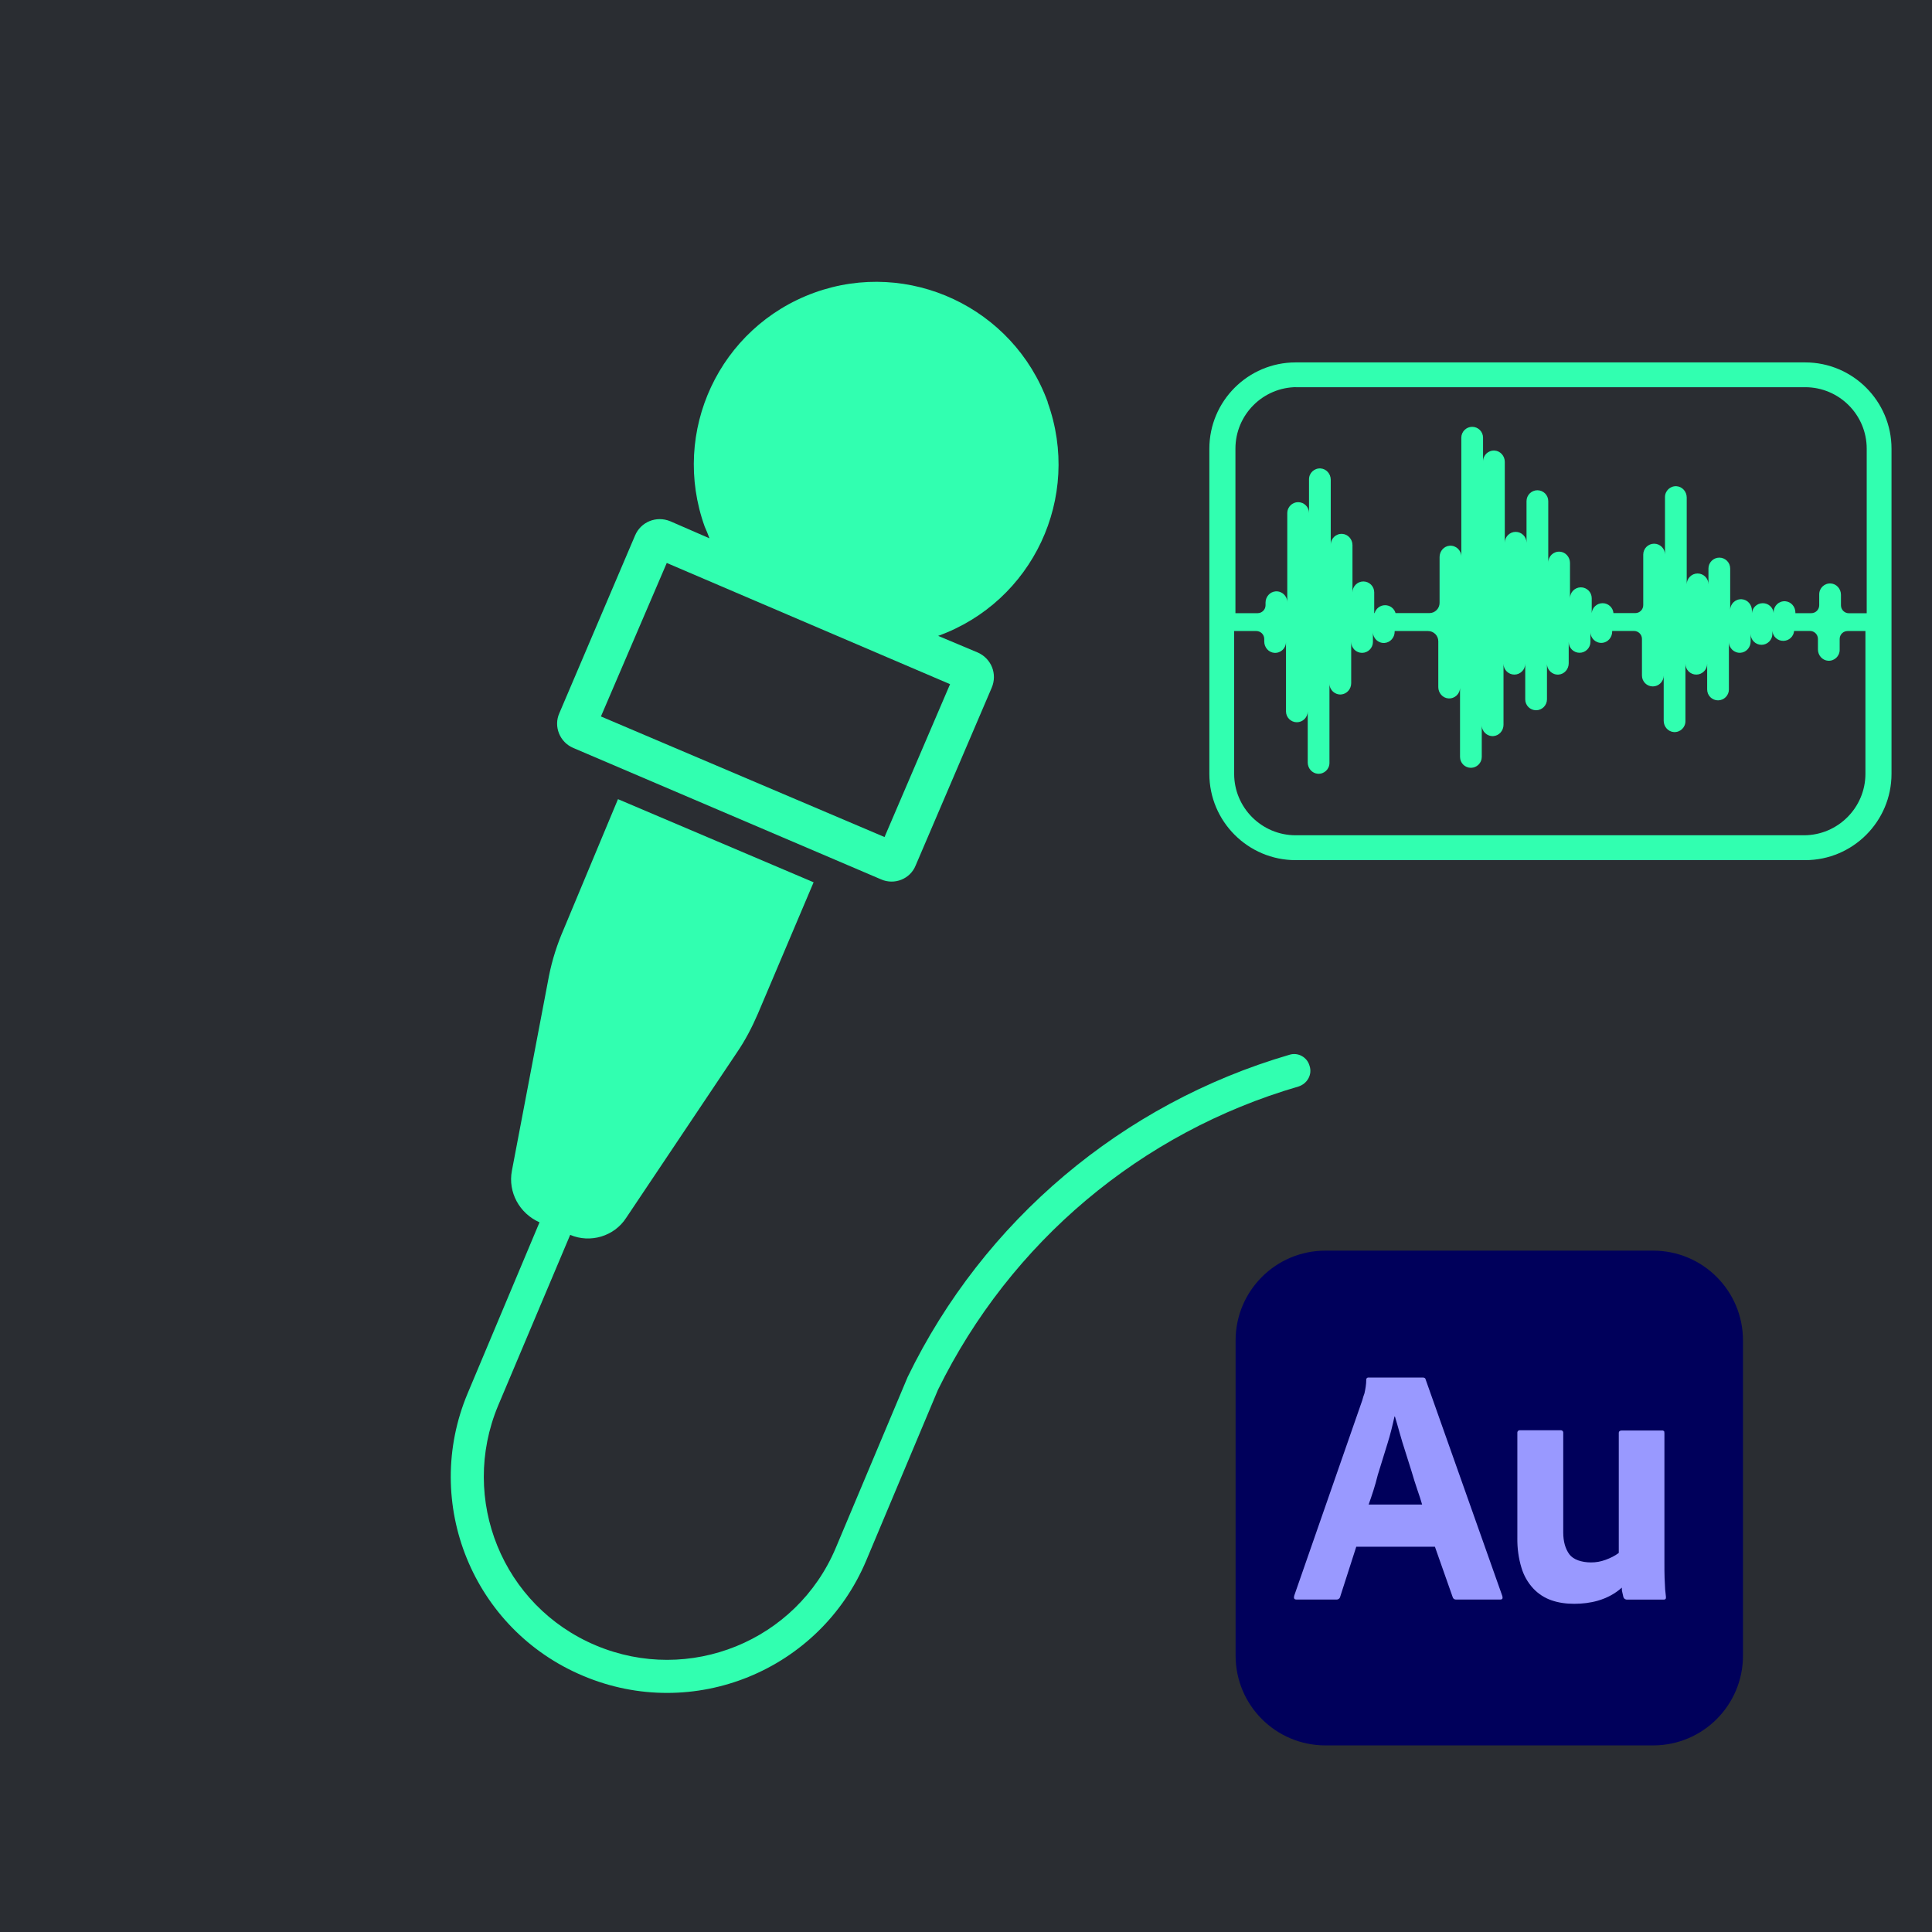
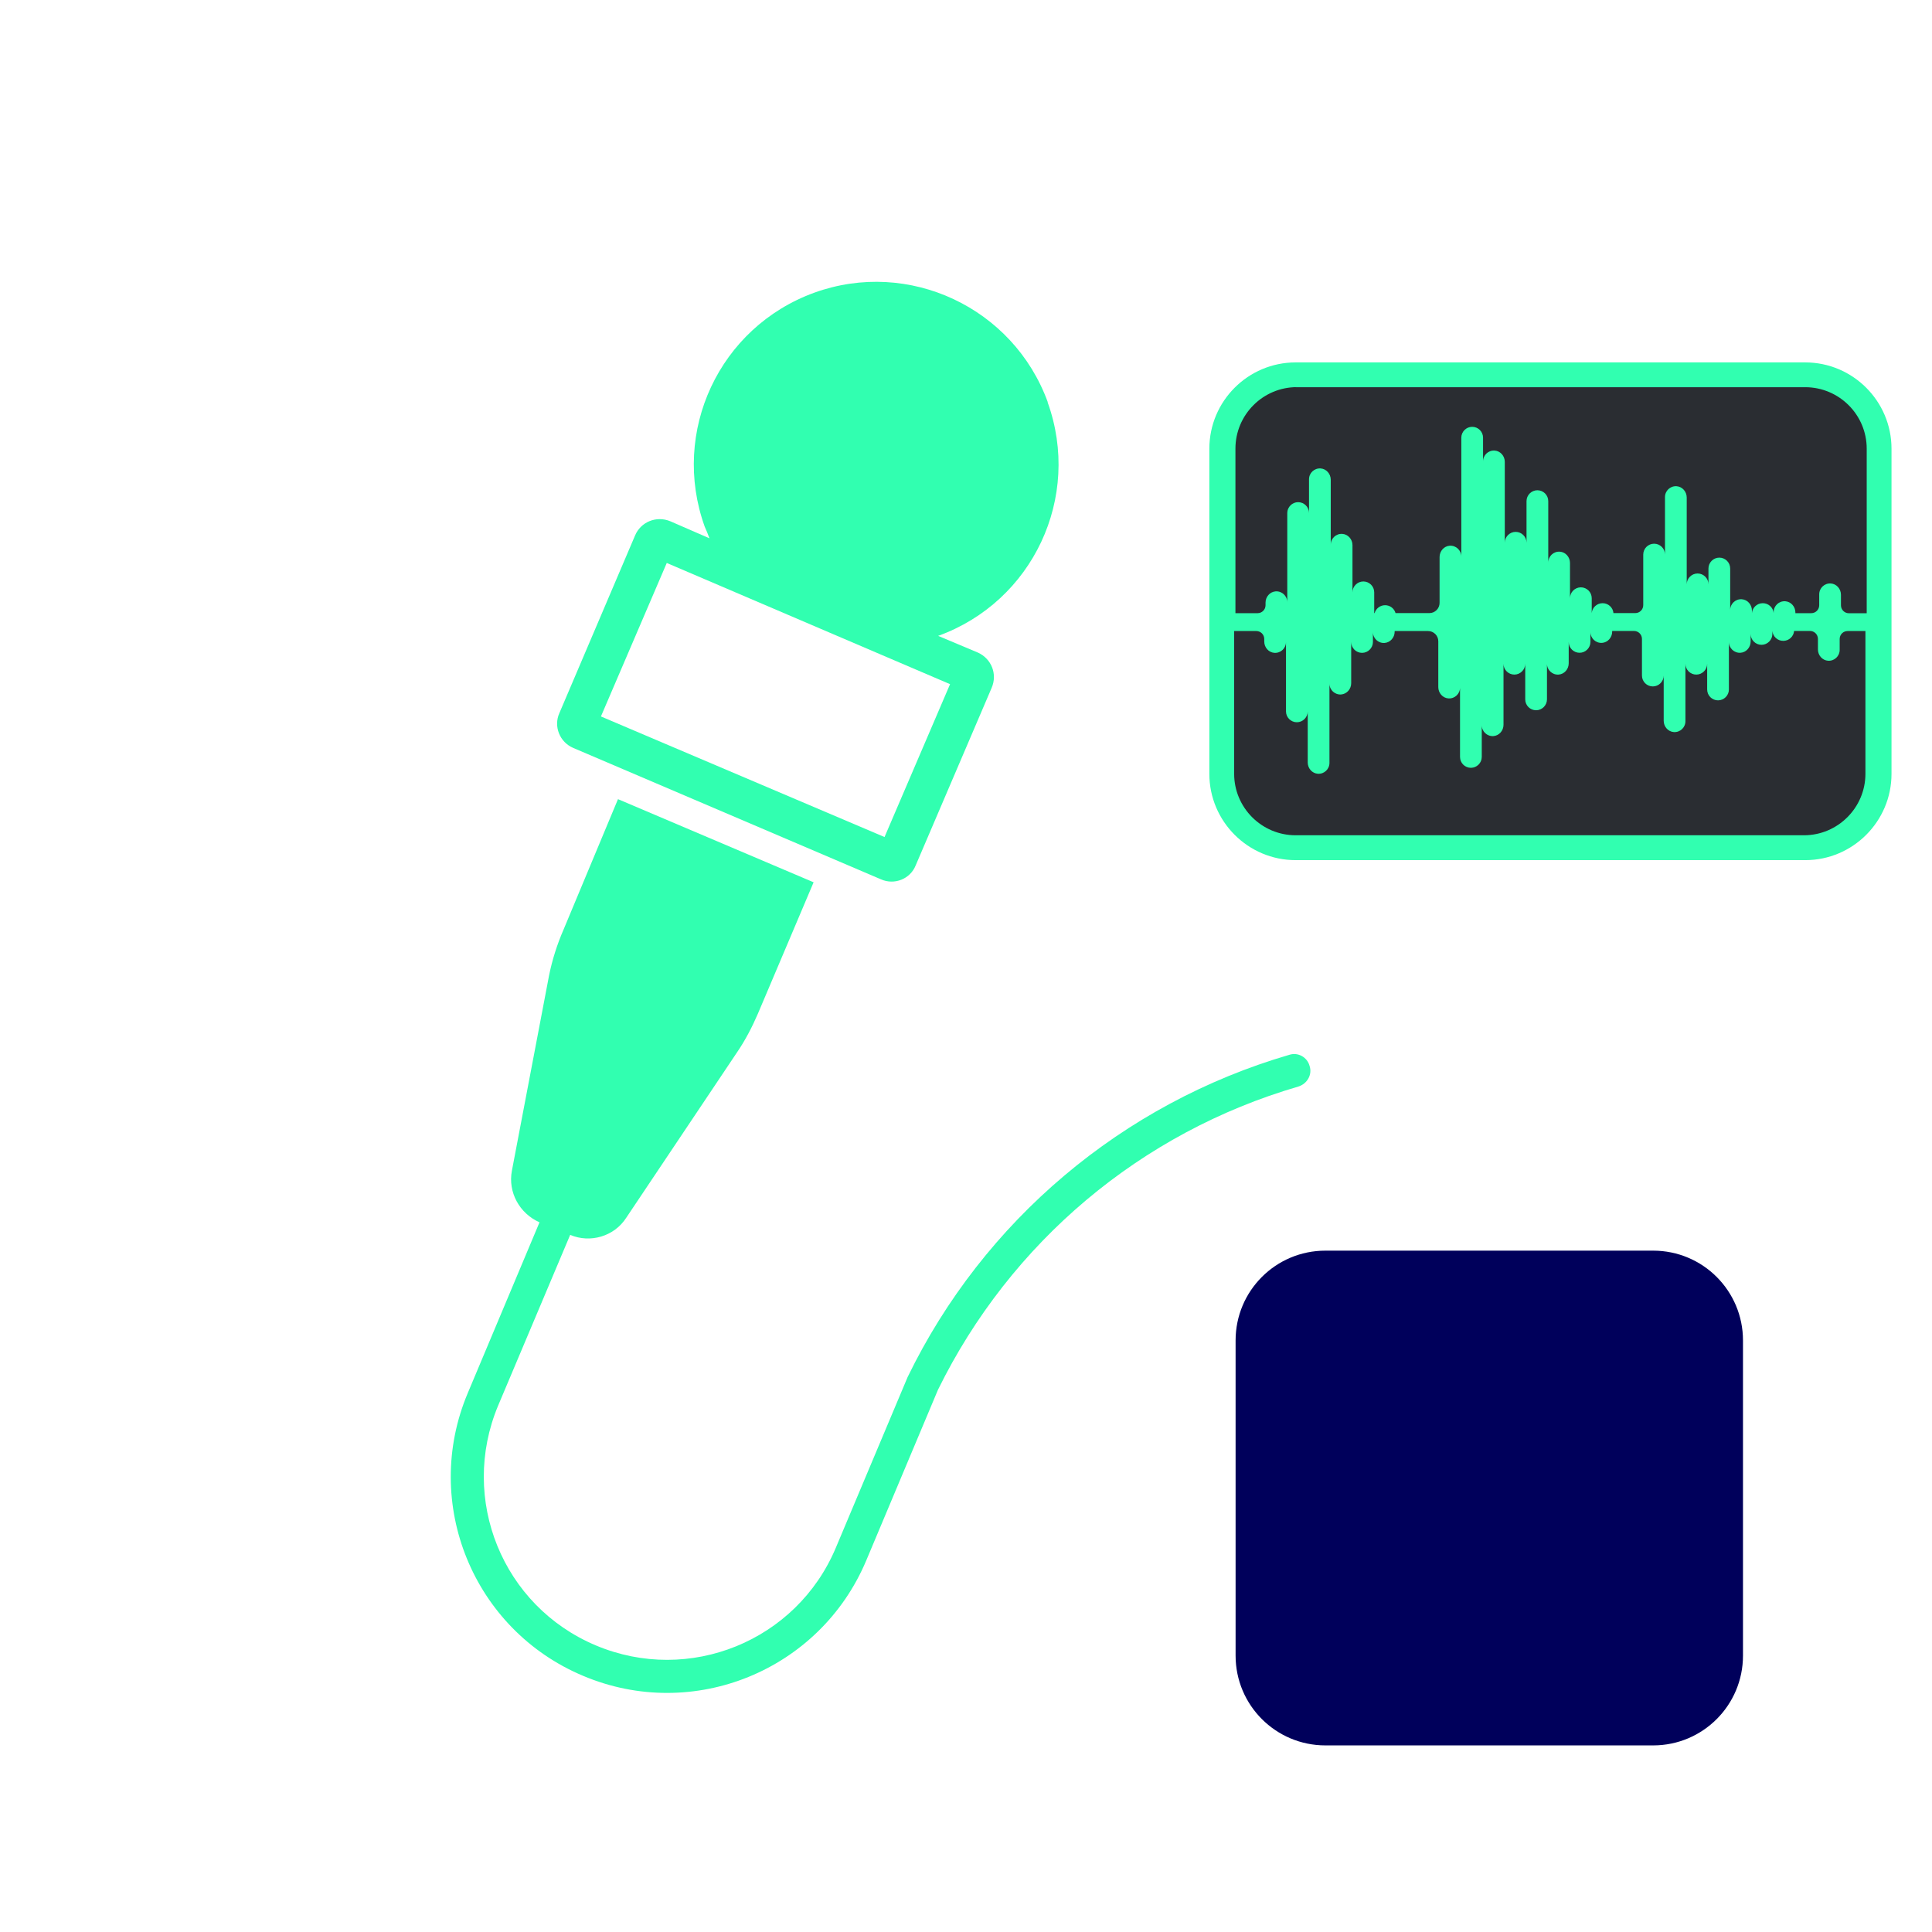
<svg xmlns="http://www.w3.org/2000/svg" id="_2" viewBox="0 0 240 240">
  <defs>
    <style>.cls-1{fill:#2a2d32;}.cls-1,.cls-2,.cls-3,.cls-4{stroke-width:0px;}.cls-2{fill:#31ffb0;}.cls-3{fill:#99f;}.cls-4{fill:#00005b;}</style>
  </defs>
-   <rect class="cls-1" width="240" height="240" />
  <path class="cls-1" d="m160.96,46.56c-5.07,0-9.18,4.11-9.18,9.18v40.39c0,5.07,4.11,9.18,9.18,9.18h63.3c5.07,0,9.18-4.11,9.18-9.18v-40.39c0-5.07-4.11-9.18-9.18-9.18h-63.3Z" />
  <path class="cls-2" d="m224.25,45.02h-63.3c-5.91,0-10.72,4.81-10.72,10.72v40.39c0,5.91,4.81,10.72,10.72,10.72h63.3c5.91,0,10.72-4.81,10.72-10.72v-40.39c0-5.91-4.81-10.72-10.72-10.72Zm-63.3,3.08h63.3c4.21,0,7.64,3.42,7.64,7.64v20.44h-2.21c-.55,0-.99-.44-.99-.99v-1.31c0-.72-.54-1.35-1.26-1.4-.79-.05-1.44.57-1.44,1.35v1.35c0,.55-.44.99-.99.99h-1.97v-.08c0-.72-.54-1.35-1.26-1.4-.79-.05-1.44.57-1.44,1.35v.12h0c-.06-.69-.64-1.23-1.35-1.23s-1.29.54-1.35,1.23h0v-.32c0-.72-.54-1.35-1.26-1.4-.79-.05-1.44.57-1.44,1.35v-5.17c0-.75-.61-1.35-1.35-1.35s-1.35.61-1.35,1.35v1.97c0-.75-.61-1.35-1.35-1.35s-1.35.61-1.35,1.35v-10.79c0-.72-.54-1.35-1.26-1.4-.79-.05-1.44.57-1.44,1.35v7.14c0-.75-.61-1.35-1.35-1.35h0c-.75,0-1.35.61-1.35,1.35v6.28c0,.55-.44.99-.99.99h-2.71c-.06-.69-.64-1.23-1.35-1.23s-1.29.54-1.35,1.23h0v-1.85c0-.75-.61-1.35-1.35-1.35s-1.35.61-1.35,1.35v-4.38c0-.72-.54-1.35-1.26-1.4-.79-.05-1.44.57-1.44,1.35v-7.63c0-.75-.61-1.35-1.35-1.35s-1.35.61-1.35,1.35v5.17c0-.75-.61-1.35-1.35-1.35s-1.35.61-1.35,1.35v-10.05c0-.72-.54-1.35-1.26-1.4-.79-.05-1.44.57-1.44,1.35v-2.95c0-.75-.61-1.35-1.35-1.35s-1.35.61-1.35,1.35v14.77c0-.78-.66-1.4-1.44-1.35-.72.05-1.26.68-1.26,1.4v5.7c0,.7-.57,1.27-1.27,1.27h-4.2c-.16-.57-.68-.98-1.3-.98s-1.14.42-1.3.98h-.05v-2.58c0-.75-.61-1.35-1.35-1.35s-1.35.61-1.35,1.35v-5.86c0-.72-.54-1.35-1.26-1.4-.79-.05-1.44.57-1.44,1.35v-8.08c0-.72-.54-1.35-1.26-1.4-.79-.05-1.44.57-1.44,1.35v4.19c0-.75-.61-1.35-1.35-1.35s-1.35.61-1.35,1.35v11.08c0-.78-.66-1.4-1.44-1.35-.72.05-1.26.68-1.26,1.4v.32c0,.55-.44.99-.99.99h-2.75v-20.44c0-4.21,3.42-7.64,7.64-7.64Zm63.3,55.66h-63.3c-4.21,0-7.64-3.42-7.64-7.64v-17.73h2.75c.55,0,.99.44.99.99v.32c0,.72.54,1.35,1.26,1.4.79.05,1.44-.57,1.44-1.35v8.62c0,.75.61,1.35,1.35,1.35s1.35-.61,1.35-1.35v6.35c0,.72.54,1.35,1.26,1.4.79.05,1.44-.57,1.44-1.35v-9.85c0,.78.66,1.4,1.44,1.35.72-.05,1.26-.68,1.26-1.4v-5.12c0,.75.61,1.35,1.35,1.35s1.35-.61,1.35-1.35v-1.23c0,.78.66,1.4,1.44,1.35.72-.05,1.26-.68,1.26-1.4v-.08h4.15c.7,0,1.27.57,1.27,1.27v5.7c0,.72.54,1.35,1.26,1.4.79.05,1.44-.57,1.44-1.35v8.62c0,.75.61,1.35,1.35,1.35s1.35-.61,1.35-1.35v-3.94c0,.78.66,1.4,1.44,1.35.72-.05,1.26-.68,1.26-1.4v-7.59c0,.75.61,1.35,1.35,1.35s1.35-.61,1.35-1.35v4.43c0,.75.61,1.35,1.35,1.35s1.35-.61,1.35-1.35v-4.43c0,.78.66,1.4,1.44,1.35.72-.05,1.26-.68,1.26-1.4v-2.66c0,.75.61,1.35,1.35,1.35s1.35-.61,1.35-1.35v-1.23c0,.78.66,1.4,1.44,1.35.72-.05,1.26-.68,1.26-1.4v-.08h2.71c.55,0,.99.44.99.99v4.55c0,.75.61,1.35,1.35,1.35s1.35-.61,1.35-1.35v5.62c0,.72.54,1.35,1.26,1.4.79.05,1.44-.57,1.44-1.35v-7.14c0,.75.61,1.35,1.35,1.35s1.35-.61,1.35-1.35v3.2c0,.75.61,1.35,1.35,1.35s1.35-.61,1.35-1.35v-5.91c0,.78.66,1.4,1.44,1.35.72-.05,1.26-.68,1.26-1.4v-.94c0,.75.61,1.35,1.35,1.35s1.35-.61,1.35-1.35v-.37h0c.06.69.64,1.23,1.35,1.23s1.29-.54,1.35-1.23h1.97c.55,0,.99.44.99.99v1.31c0,.72.54,1.35,1.26,1.4.79.05,1.44-.57,1.44-1.35v-1.35c0-.55.44-.99.99-.99h2.21v17.73c0,4.21-3.43,7.64-7.64,7.64Z" />
  <path class="cls-4" d="m164.65,155.36h40.71c6.17,0,11.16,4.99,11.16,11.16v39.14c0,6.17-4.99,11.16-11.16,11.16h-40.71c-6.17,0-11.16-4.99-11.16-11.16v-39.14c0-6.17,4.99-11.16,11.16-11.16Z" />
-   <path class="cls-3" d="m178.24,192.14h-9.76l-1.99,6.19c-.05.25-.27.39-.49.37h-4.94c-.29,0-.37-.15-.29-.47l8.46-24.29c.07-.27.15-.54.27-.86.12-.54.22-1.11.22-1.67-.02-.12.07-.27.22-.29h6.81c.17,0,.32.07.34.22l9.54,26.94c.07.29,0,.42-.27.42h-5.48c-.17.02-.37-.1-.42-.29l-2.21-6.27Zm-8.24-5.24h6.66c-.15-.54-.37-1.2-.61-1.89-.25-.71-.47-1.47-.71-2.26-.27-.81-.49-1.6-.76-2.41s-.49-1.57-.71-2.34c-.22-.74-.39-1.43-.59-2.04h-.05c-.25,1.13-.52,2.26-.88,3.39-.39,1.25-.79,2.58-1.2,3.88-.32,1.33-.74,2.56-1.13,3.66h0Z" />
-   <path class="cls-3" d="m206.76,178v16.1c0,.71,0,1.33.02,1.89.02.54.05,1.03.07,1.45.05.42.07.66.1.93.02.25-.07.34-.29.34h-4.5c-.22.02-.42-.1-.49-.29-.05-.22-.1-.44-.15-.66-.05-.17-.05-.37-.05-.54-.84.76-1.87,1.3-2.97,1.62-.93.27-1.94.39-2.93.39s-1.94-.12-2.85-.44c-.84-.29-1.62-.79-2.24-1.45-.69-.74-1.18-1.6-1.47-2.56-.37-1.2-.54-2.46-.52-3.74v-13.03c-.02-.15.07-.32.27-.34h5.09c.15-.02.32.07.34.27v12.41c0,1.16.27,2.06.76,2.73.49.66,1.52,1.01,2.7,1.01.61,0,1.2-.1,1.79-.32.61-.22,1.16-.49,1.65-.86v-14.92c0-.17.12-.29.37-.29h5.01c.12-.02.29.07.29.22-.02.02-.02.05-.02.07Z" />
  <path class="cls-2" d="m82.82,69.93l35.2,15.06-8.14,18.99-35.23-14.98,8.18-19.07Zm47.34-19.97c-4.28-11.75-17.26-17.85-29.01-13.6-11.8,4.29-17.85,17.26-13.61,29.06.2.43.4.94.59,1.45l-4.87-2.12c-1.73-.71-3.66.08-4.37,1.77l-9.4,22.06c-.75,1.65.04,3.62,1.72,4.33l38.22,16.32c1.68.75,3.65-.04,4.32-1.73l9.44-22.06c.74-1.73-.05-3.62-1.7-4.37l-4.95-2.08c11.76-4.25,17.86-17.22,13.6-29.02Zm-53.39,49.31l-6.76,16.2c-.79,1.81-1.42,3.78-1.81,5.74l-4.61,24.22c-.51,2.67.94,5.31,3.43,6.41l-8.92,21.23c-5.74,13.64.66,29.37,14.34,35.11,13.69,5.78,29.41-.67,35.16-14.31l8.92-21.23c9-18.32,25.2-31.97,44.78-37.67,1.1-.35,1.74-1.49,1.38-2.56-.28-1.06-1.41-1.73-2.51-1.38-20.72,6.05-37.99,20.6-47.42,40.03l-8.93,21.23c-4.87,11.56-18.2,16.99-29.8,12.11-11.6-4.88-16.98-18.17-12.15-29.77l8.96-21.23c2.48,1.06,5.47.2,6.96-2.12l13.77-20.56c1.02-1.49,1.88-3.15,2.59-4.8l6.92-16.32-24.31-10.33Z" />
</svg>